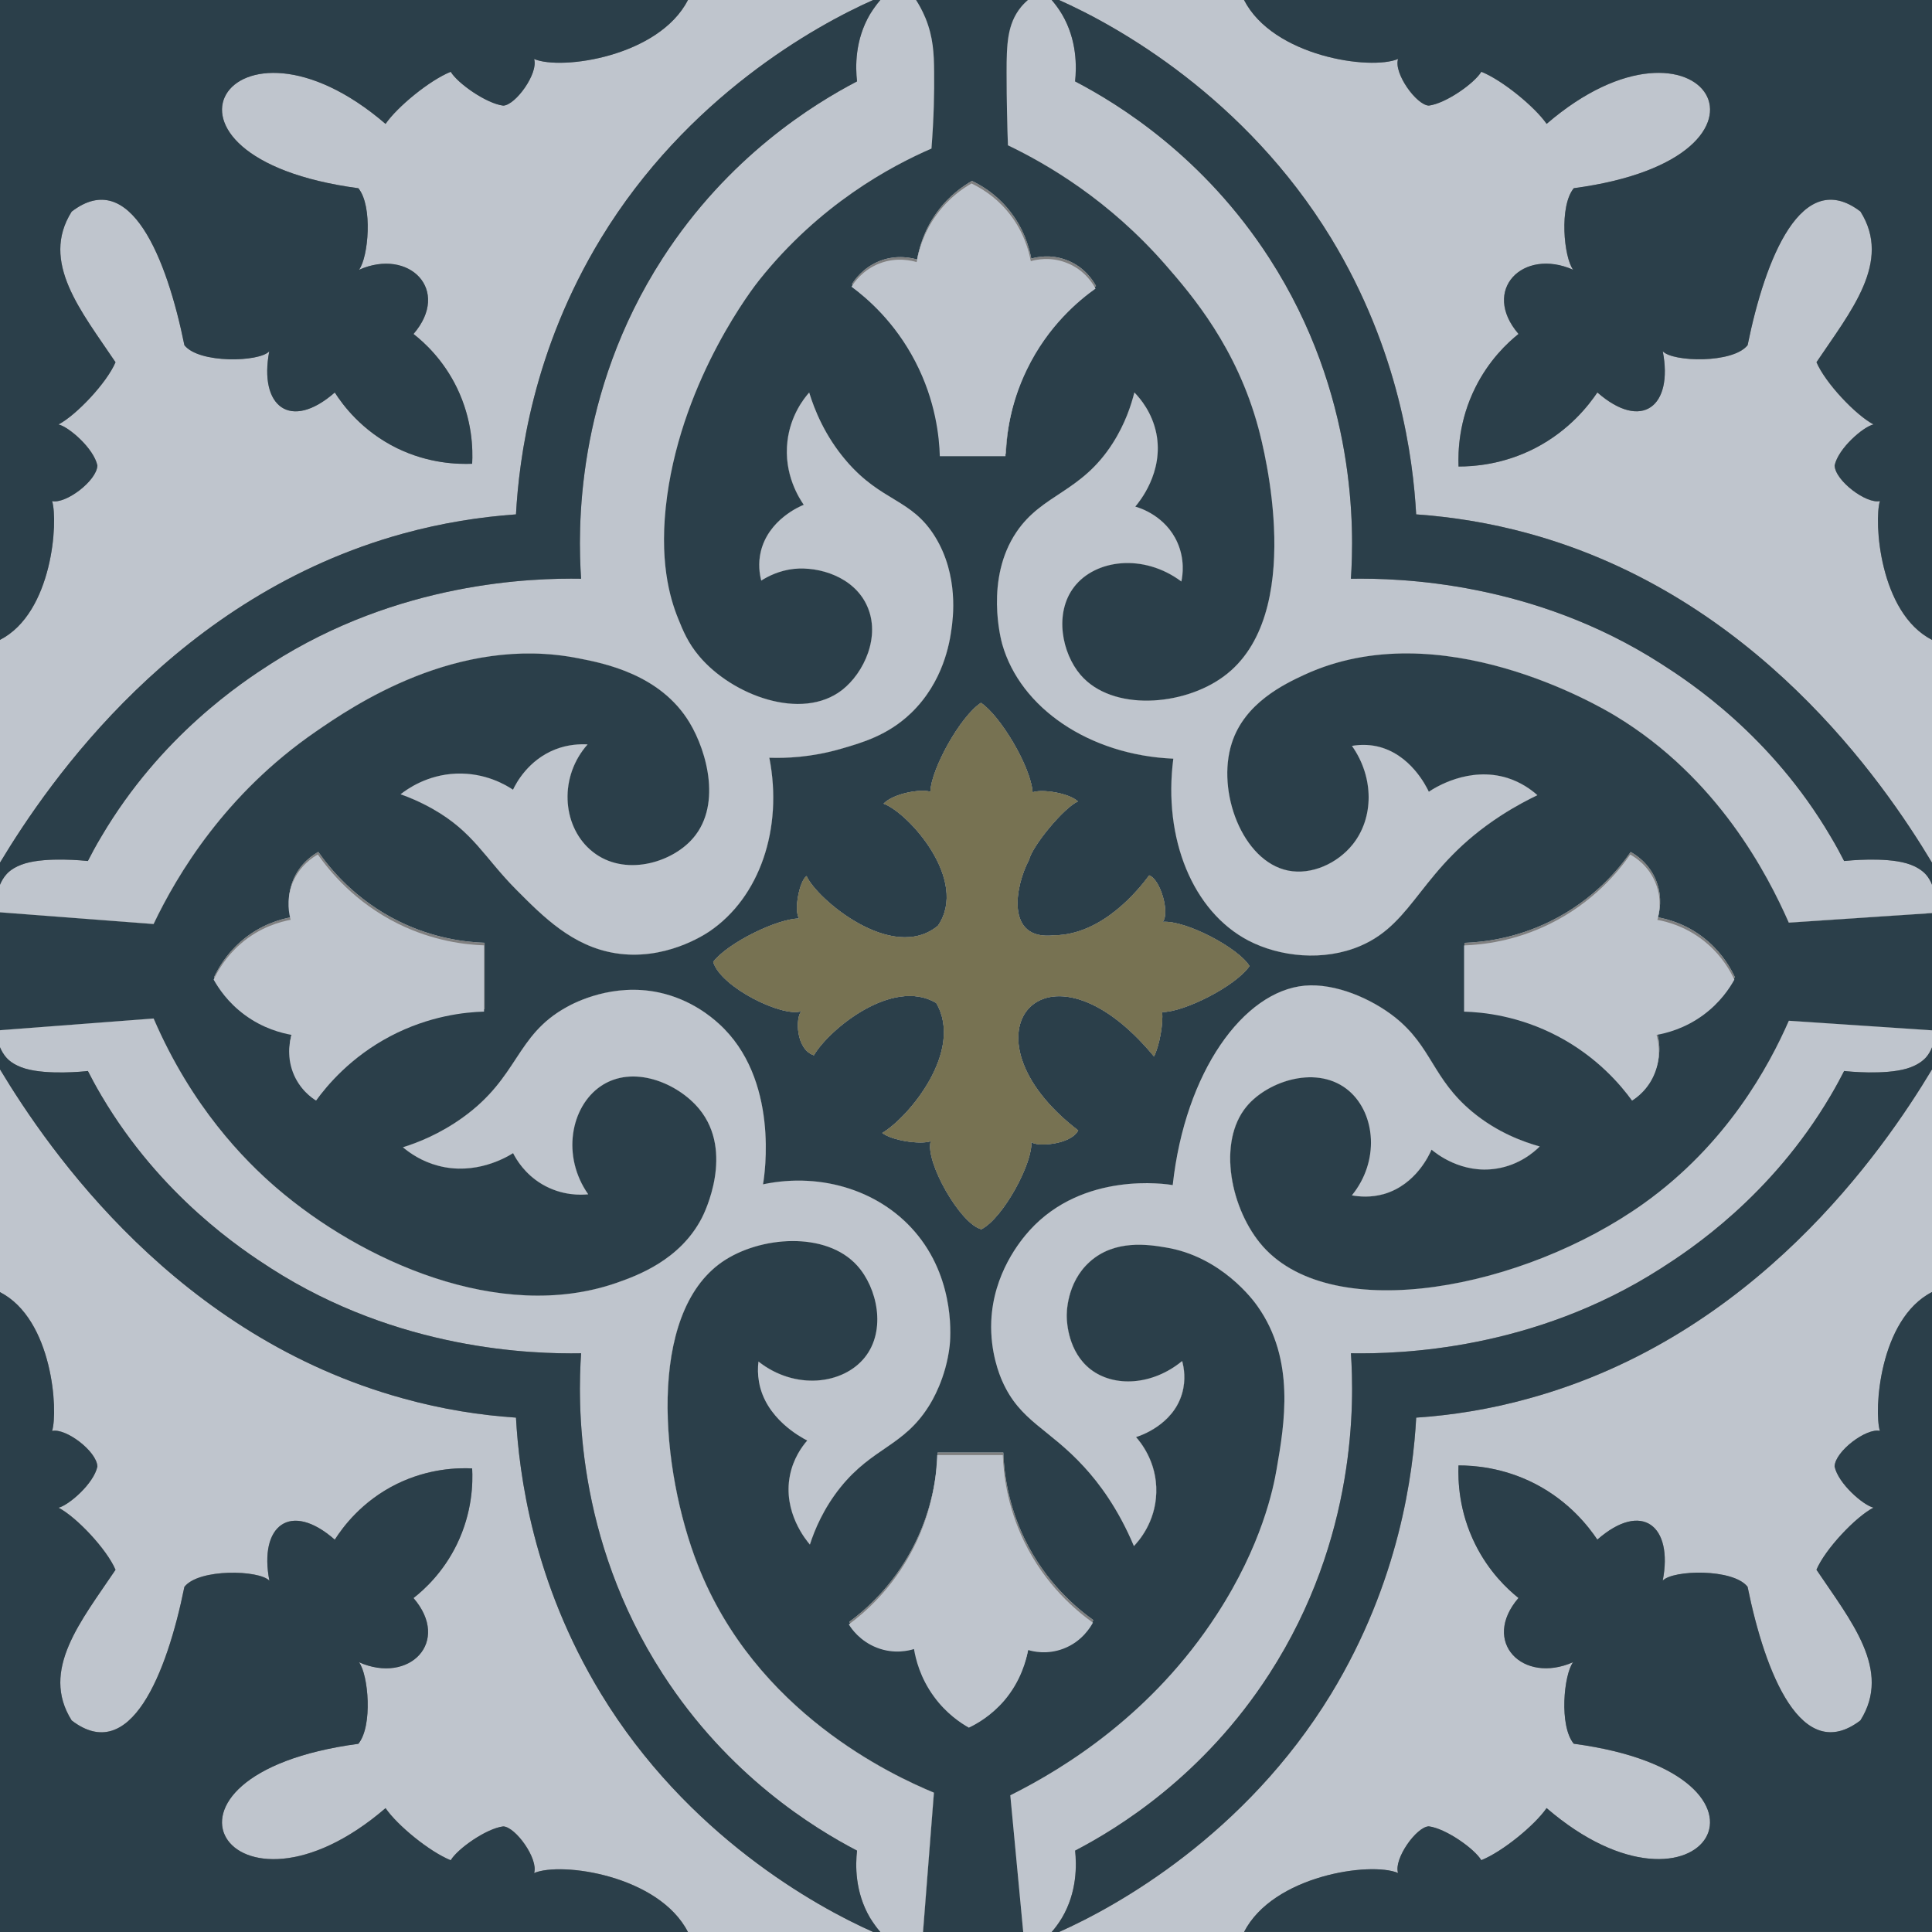
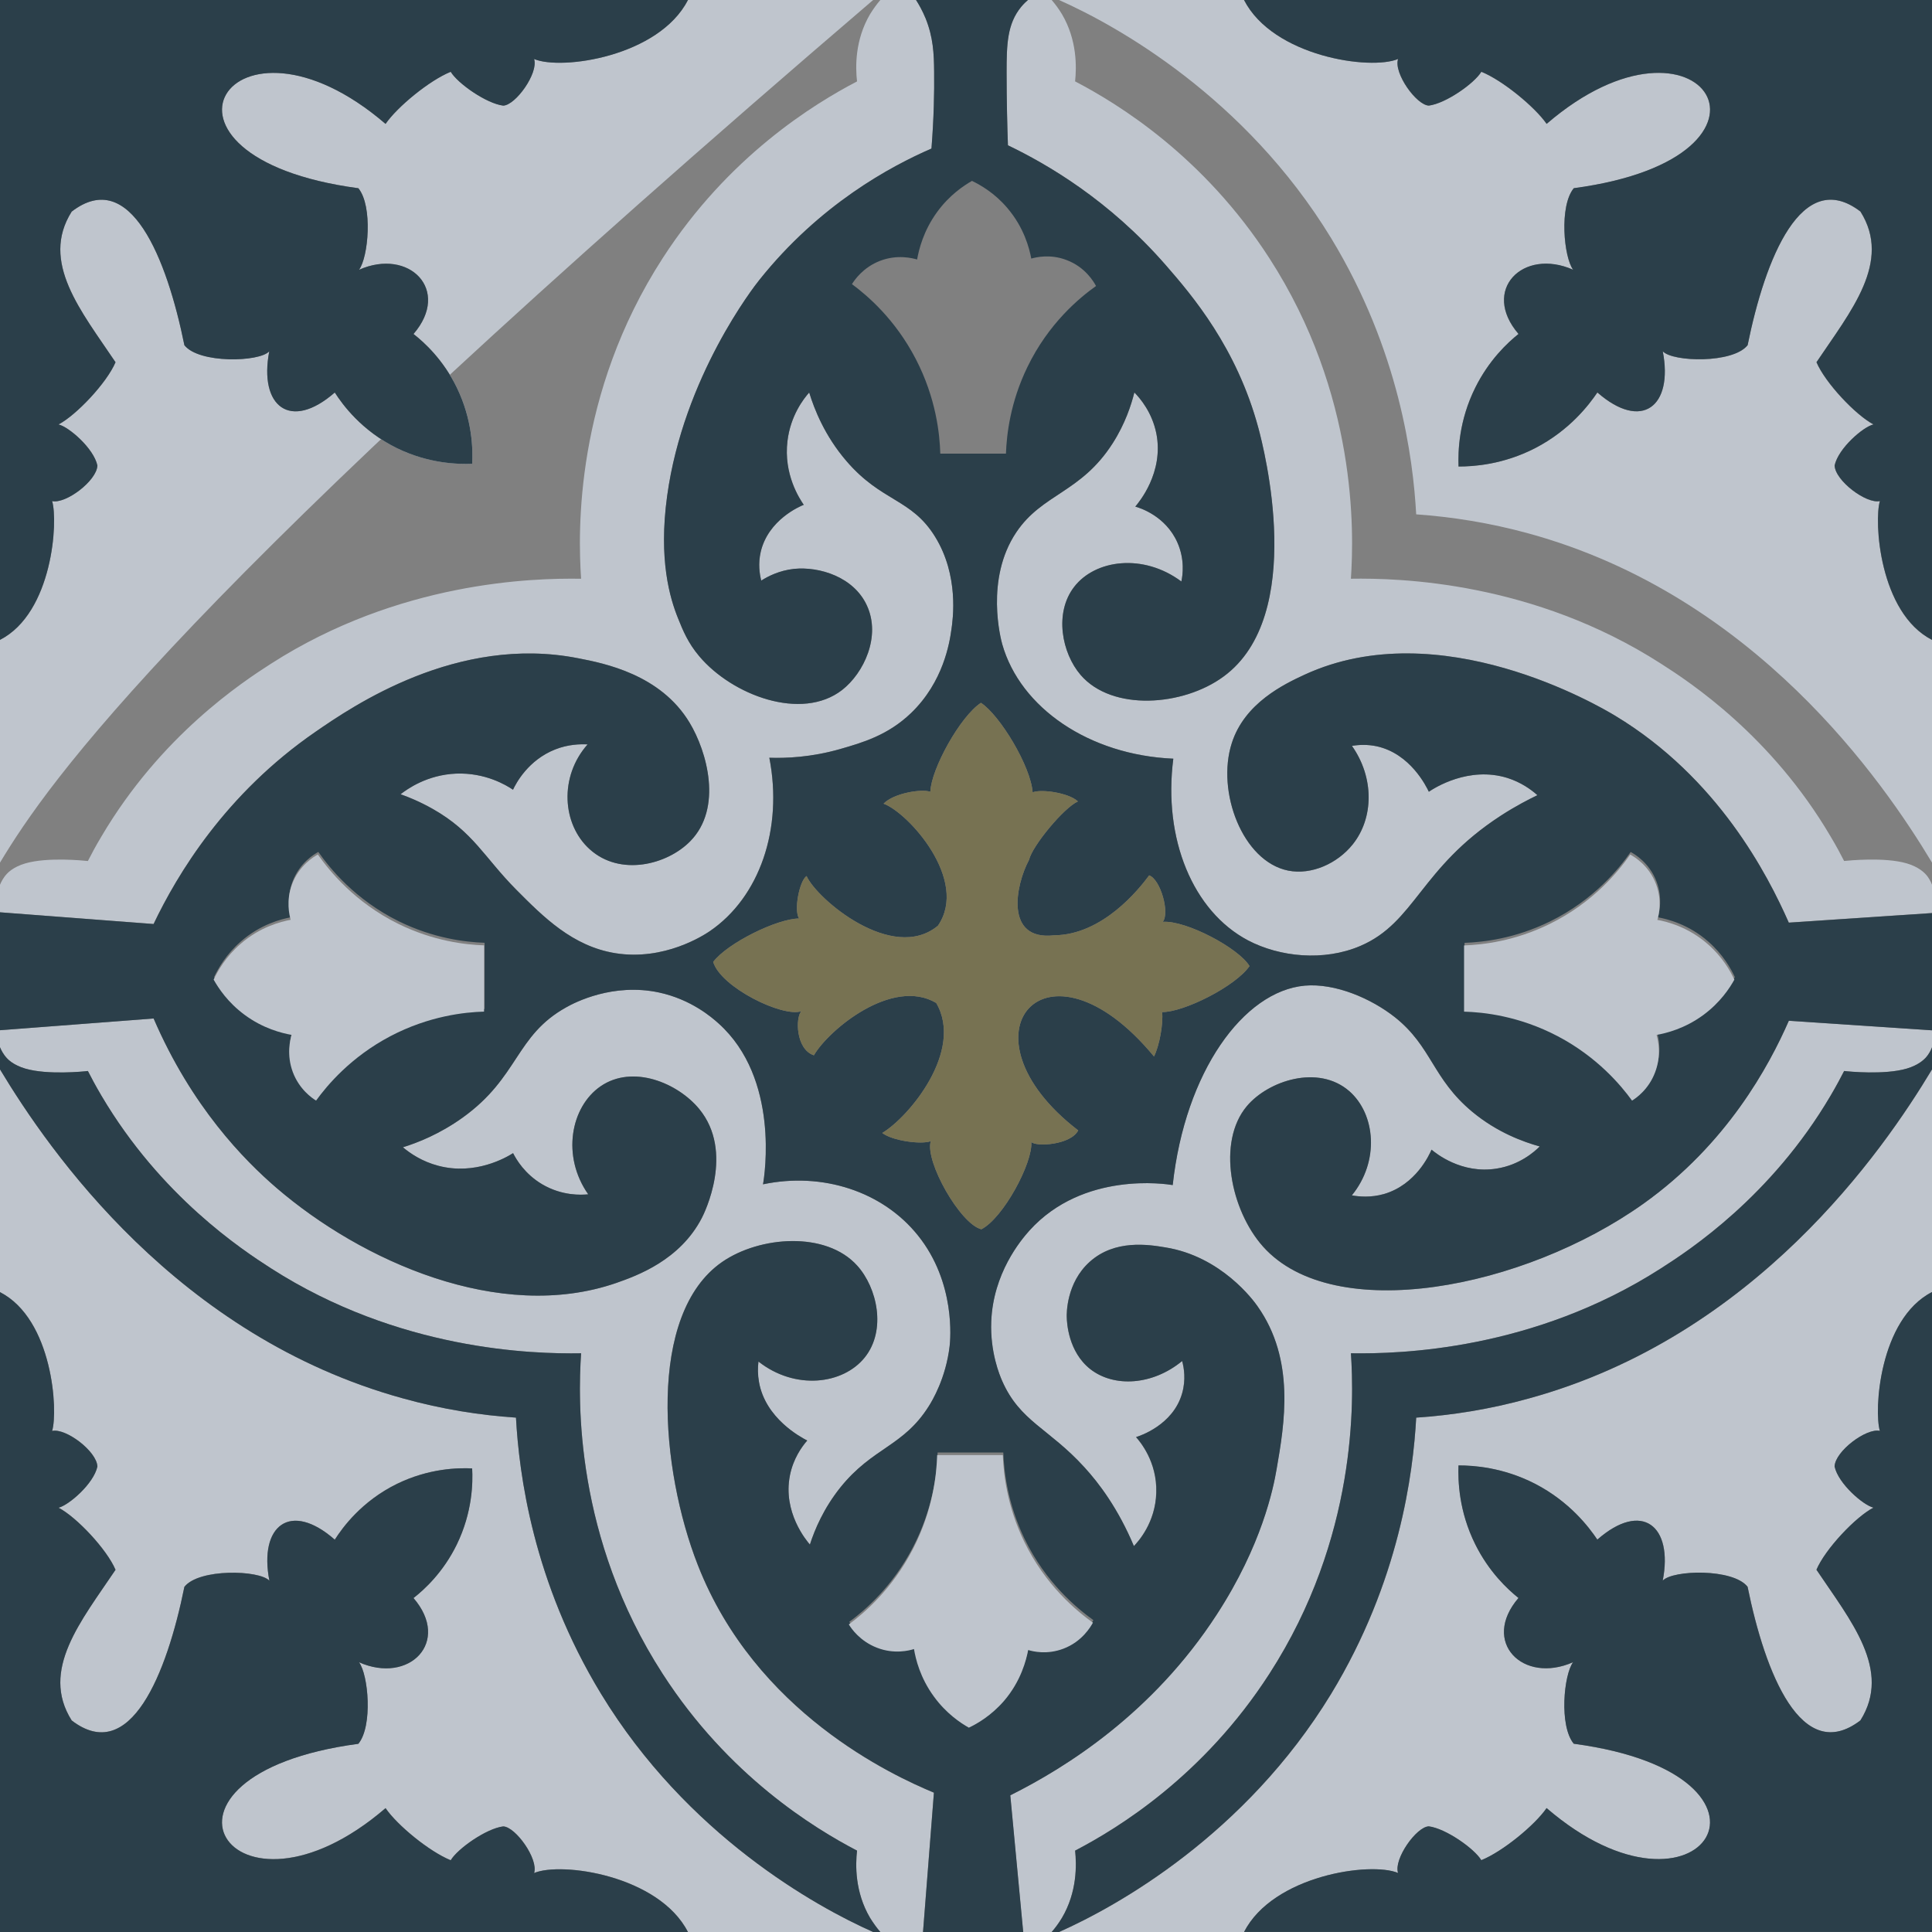
<svg xmlns="http://www.w3.org/2000/svg" id="Camada_1" version="1.1" viewBox="0 0 566.93 566.93">
  <rect x="0" y="0" width="566.93" height="566.93" fill="#808080" stroke="none" />
  <defs>
    <style>
      .st0 {
        fill: #fff;
      }

      .st0, .st1 {
        fill-rule: evenodd;
      }

      .st1, .st2 {
        fill: #bfc5cd;
      }

      .st3 {
        fill: #777252;
      }

      .st4 {
        fill: #37a836;
      }

      .st5 {
        fill: #2b3f4a;
      }
    </style>
  </defs>
  <g>
-     <path class="st1" d="M256.22,0c-17,7.54-54.65,28.5-79.83,69.86-20.09,32.99-24.08,64.74-24.98,81.08-10.44.74-21.58,2.46-33.11,5.63C52.03,174.79,14.47,229.09,0,253.13v-65.36c15.52-7.97,17.08-34.95,15.29-40.74,3.95.94,13.13-5.94,13.29-10.44-1.09-5.08-8.44-11.38-11.41-12.04,5.24-2.74,14.19-12.24,16.73-18.26-10.05-14.97-22.2-29.44-12.86-44.21,17.2-13.21,27.91,13.76,33.07,39.21,4.26,5.43,22.01,4.96,24.9,1.8-3.09,16.15,6.18,23.5,19.23,12.08,2.23,3.48,7.82,11.22,18.26,16.34,9.38,4.57,17.94,4.73,22.05,4.57.23-4.18.12-12.86-4.5-22.36-3.99-8.17-9.5-13.21-12.71-15.72,11.1-12.86-1.25-25.37-15.99-18.84,2.74-3.64,4.1-18.69-.19-23.93-68.65-9.19-37.49-57.98,7.98-18.88,3.44-5,12.9-12.78,19.12-15.29,1.99,3.36,10.4,9.3,15.4,9.93,3.64-.12,10.4-9.54,9.07-13.68C164.74,20.72,193.35,16.61,201.88,0h54.34Z" />
+     <path class="st1" d="M256.22,0C52.03,174.79,14.47,229.09,0,253.13v-65.36c15.52-7.97,17.08-34.95,15.29-40.74,3.95.94,13.13-5.94,13.29-10.44-1.09-5.08-8.44-11.38-11.41-12.04,5.24-2.74,14.19-12.24,16.73-18.26-10.05-14.97-22.2-29.44-12.86-44.21,17.2-13.21,27.91,13.76,33.07,39.21,4.26,5.43,22.01,4.96,24.9,1.8-3.09,16.15,6.18,23.5,19.23,12.08,2.23,3.48,7.82,11.22,18.26,16.34,9.38,4.57,17.94,4.73,22.05,4.57.23-4.18.12-12.86-4.5-22.36-3.99-8.17-9.5-13.21-12.71-15.72,11.1-12.86-1.25-25.37-15.99-18.84,2.74-3.64,4.1-18.69-.19-23.93-68.65-9.19-37.49-57.98,7.98-18.88,3.44-5,12.9-12.78,19.12-15.29,1.99,3.36,10.4,9.3,15.4,9.93,3.64-.12,10.4-9.54,9.07-13.68C164.74,20.72,193.35,16.61,201.88,0h54.34Z" />
    <path class="st1" d="M566.93,187.76v65.36c-14.43-24.04-51.99-78.34-118.29-96.56-11.53-3.17-22.64-4.89-33.07-5.63-.9-16.34-4.93-48.08-24.98-81.08C365.36,28.5,327.76,7.54,310.75,0h54.3c8.52,16.61,37.14,20.72,45.19,17.32-1.37,4.14,5.39,13.57,9.03,13.68,5-.63,13.41-6.57,15.4-9.93,6.22,2.5,15.68,10.28,19.16,15.29,45.42-39.09,76.58,9.7,7.97,18.88-4.34,5.24-2.93,20.29-.19,23.93-14.78-6.53-27.09,5.98-16.03,18.84-3.28,2.62-8.68,7.7-12.67,15.72-4.89,9.81-5.08,18.8-4.93,23.18,4.38,0,13.06-.55,22.48-5.39,10.13-5.24,15.79-12.71,18.26-16.34,13.06,11.42,22.32,4.07,19.19-12.08,2.93,3.17,20.64,3.64,24.9-1.8,5.16-25.45,15.87-52.42,33.11-39.21,9.3,14.78-2.86,29.24-12.9,44.21,2.54,6.02,11.49,15.52,16.73,18.26-2.97.66-10.32,6.96-11.41,12.04.16,4.5,9.38,11.38,13.29,10.44-1.76,5.79-.23,32.76,15.28,40.74Z" />
    <path class="st1" d="M566.93,313.8v65.36c-15.52,7.97-17.04,34.95-15.28,40.74-3.91-.94-13.14,5.94-13.29,10.44,1.1,5.08,8.44,11.38,11.41,12.08-5.24,2.7-14.19,12.2-16.73,18.22,10.05,14.97,22.21,29.44,12.9,44.21-17.24,13.21-27.95-13.76-33.11-39.21-4.26-5.43-21.97-4.96-24.9-1.8,3.13-16.15-6.14-23.5-19.19-12.04-2.46-3.67-8.13-11.14-18.26-16.38-9.42-4.85-18.1-5.39-22.48-5.39-.15,4.38.04,13.37,4.93,23.18,3.99,8.01,9.38,13.1,12.67,15.72-11.06,12.86,1.25,25.37,16.03,18.84-2.74,3.64-4.14,18.69.19,23.93,68.61,9.19,37.45,57.98-7.97,18.88-3.48,5.04-12.94,12.78-19.16,15.29-1.99-3.36-10.4-9.3-15.4-9.93-3.63.12-10.36,9.58-9.03,13.68-8.06-3.4-36.67.7-45.19,17.32h-54.3c17.01-7.54,54.61-28.5,79.83-69.86,20.05-32.99,24.08-64.74,24.98-81.08,10.44-.7,21.54-2.42,33.07-5.63,66.3-18.22,103.87-72.52,118.29-96.56Z" />
    <path class="st1" d="M256.22,566.93h-54.34c-8.52-16.61-37.14-20.72-45.15-17.32,1.33-4.1-5.43-13.57-9.07-13.68-5,.63-13.41,6.57-15.4,9.93-6.22-2.5-15.68-10.24-19.12-15.29-45.47,39.09-76.62-9.7-7.98-18.88,4.3-5.24,2.93-20.29.19-23.93,14.74,6.53,27.09-5.98,15.99-18.84,3.21-2.5,8.72-7.54,12.71-15.72,4.61-9.5,4.73-18.18,4.5-22.32-4.11-.2-12.67-.04-22.05,4.53-10.44,5.12-16.03,12.9-18.26,16.38-13.06-11.45-22.32-4.1-19.19,12.04-2.93-3.17-20.68-3.64-24.94,1.8-5.16,25.45-15.87,52.42-33.07,39.21-9.34-14.78,2.82-29.24,12.86-44.21-2.54-6.02-11.49-15.52-16.73-18.22,2.97-.7,10.32-7,11.41-12.08-.16-4.5-9.34-11.38-13.29-10.44C17.08,414.11,15.52,387.14,0,379.16v-65.36c14.47,24.04,52.03,78.34,118.3,96.56,11.53,3.21,22.67,4.93,33.11,5.63.9,16.34,4.89,48.08,24.98,81.08,25.18,41.36,62.82,62.31,79.83,69.86Z" />
  </g>
  <g>
    <path class="st1" d="M231.78,432.96c.98-4.93,3.48-8.41,5.08-10.24-1.99-1.02-12.28-6.53-14.15-17.16-.39-2.15-.39-4.18-.16-6.02,10.71,8.44,24.78,6.8,31.2-1.21,6.41-8.01,3.64-20.45-2.23-26.94-9.15-10.16-28.58-8.68-39.6-1.09-22.17,15.32-18.14,60.99-7.15,88.98,16.93,43.24,57.15,61.73,69.27,66.77l-3.2,40.89h-12.51c-1.02-1.17-2.03-2.58-3.01-4.14-4.5-7.62-4.3-15.6-3.83-19.74-12.67-6.61-37.72-21.93-57.04-51.88-25.8-39.95-24.86-80.26-23.93-94.06-14.31.23-53.48-.86-91.01-24.94-8.4-5.39-32.29-21.07-49.73-50.63-1.76-2.97-3.09-5.51-3.99-7.27-1.17.16-11.84,1.21-18.37-.7-3.48-1.02-5.08-2.7-5.43-3.09C.94,309.34.35,308.13,0,307.31v-5l45.08-3.44c11.18,25.92,26.54,41.52,36.08,49.73,24.82,21.34,65.44,39.72,99.69,27.87,6.14-2.15,18.69-6.69,25.1-19.08.74-1.41,9.62-19.35-.78-31.98-6.29-7.62-19.47-13.14-28.93-6.65-8.8,6.06-11.49,20.52-3.63,31.7-1.99.2-7.62.51-13.49-2.93-5.16-3.05-7.62-7.31-8.56-9.15-2.03,1.29-11.1,6.57-21.93,3.71-4.81-1.25-8.29-3.67-10.4-5.43,4.3-1.33,10.79-3.87,17.55-8.72,16.5-11.85,15.4-24,30.34-32.33,2.62-1.49,13.76-7.23,27.21-4.38,9.5,2.03,15.6,7.35,17.55,9.11,17.94,16.15,13.49,44.57,13.02,47.19,17.44-3.67,35.11,2.07,45.47,15.01,11.14,13.88,9.5,30.65,9.3,32.41-1.1,9.46-5.12,16.11-6.14,17.71-7.47,11.85-16.46,12.04-25.92,23.81-4.92,6.14-7.54,12.39-8.95,16.77-1.02-1.17-8.01-9.5-5.86-20.29Z" />
    <path class="st1" d="M566.93,302.31v5c-.31.82-.9,2.03-1.95,3.17-.39.39-1.99,2.07-5.47,3.09-6.53,1.92-17.2.86-18.37.7-.9,1.76-2.23,4.3-3.99,7.27-17.4,29.55-41.28,45.23-49.73,50.63-37.49,24.08-76.7,25.18-91.01,24.94.94,13.8,1.87,54.11-23.93,94.06-19.31,29.95-44.33,45.27-57,51.88.43,4.14.63,12.12-3.87,19.74-.94,1.56-1.99,2.97-3.01,4.14h-8.37l-3.79-40.11c16.38-8.17,41.83-24.12,60.59-53.05,13.25-20.37,16.61-37.1,17.55-42.61,2.31-13.29,5.55-32.13-5.59-47.85-1.13-1.64-10.63-14.66-27.09-17.28-4.89-.82-14.78-2.38-22.13,4.22-6.92,6.18-6.8,15.32-6.76,16.26.04,1.49.39,10.16,6.96,15.29,6.96,5.39,18.22,4.73,26.9-2.42.55,1.99,1.13,5.47,0,9.46-2.66,9.42-12.63,12.59-13.53,12.86,1.1,1.25,6.22,7.19,5.94,16.3-.23,8.84-5.36,14.43-6.57,15.68-4.65-11.06-10.24-18.45-14.54-23.14-10.48-11.49-18.88-13.41-24.12-25.33-.7-1.6-3.56-8.37-3.2-17.47.59-14.07,8.52-23.65,11.26-26.7,15.79-17.4,40.11-13.6,41.99-13.29,3.64-33.27,20.76-56.88,38.74-58.52,8.95-.78,19.47,3.75,26.47,9.27,10.87,8.64,10.95,17.98,22.71,27.76,7.31,6.06,14.93,8.8,19.78,10.16-1.6,1.6-5.94,5.43-12.63,6.49-10.32,1.68-17.9-4.53-19.12-5.55-.63,1.45-4.57,10.28-13.96,13.02-3.87,1.09-7.27.78-9.42.39,8.17-10.01,6.96-23.81-.74-30.57-9.15-7.97-23.85-3.05-30.1,4.42-8.8,10.52-4.73,30.49,4.77,41.17,20.76,23.26,76.54,12.43,111.65-12.59,24.47-17.44,36.83-40.38,42.65-53.67l42.03,2.81Z" />
    <path class="st1" d="M566.93,259.62v8.29l-42.03,2.81c-6.18-14-20.76-42.46-50.9-60.67-4.85-2.93-51.49-30.34-91.16-12.08-6.02,2.78-17.63,8.33-21.38,20.09-4.57,14.19,3.13,34.71,16.54,37.41,6.88,1.37,14.46-2.11,18.92-7.66,6.22-7.74,6.37-19.62-.2-28.93,1.99-.35,4.54-.47,7.31.12,9.85,2.19,14.5,11.77,15.25,13.33,1.68-1.13,11.73-7.58,23.1-4.03,3.91,1.25,6.84,3.32,8.76,5.04-2.42,1.17-6.3,3.13-10.75,6.02-23.65,15.36-25.1,31.35-41.24,38.23-10.71,4.57-23.61,3.24-32.92-1.64-16.15-8.52-24.98-29.75-21.93-53.32-24.67-1.06-44.88-14.89-50.2-33.58-.35-1.25-5.16-19.08,4.14-32.88,7.62-11.34,18.96-11.53,28.26-26.08,3.71-5.79,5.47-11.34,6.37-14.93,1.76,1.8,5.2,5.86,6.45,12.04,2.27,11.49-5.2,20.29-6.18,21.46,1.17.31,8.87,2.66,12.35,10.52,2.23,5,1.57,9.66,1.17,11.45-11.18-8.33-25.29-6.45-31.47,1.6-5.9,7.66-3.6,19.43,1.92,25.84,9.27,10.75,30.1,9.15,41.91.47,24.51-17.9,11.84-67.04,10.24-72.95-6.33-23.53-19.43-38.9-27.09-47.69-16.73-19.23-34.99-29.79-46.4-35.26-.19-5.43-.39-12.71-.39-21.42,0-8.17.16-14.19,4.26-19.19C300.39,1.13,301.14.43,301.64,0h6.96c1.02,1.17,2.07,2.58,3.01,4.14,4.5,7.62,4.3,15.6,3.87,19.74,12.67,6.61,37.69,21.97,57,51.88,25.8,39.95,24.86,80.26,23.93,94.06,14.31-.23,53.52.86,91.01,24.94,8.44,5.39,32.33,21.07,49.73,50.66,1.76,2.93,3.09,5.47,3.99,7.23,1.17-.12,11.85-1.21,18.37.7,3.48,1.02,5.08,2.7,5.47,3.09,1.06,1.13,1.64,2.35,1.95,3.17Z" />
    <path class="st1" d="M279.16,184.83c-.51,3.67-2.31,15.25-11.81,24.39-6.8,6.53-14.23,8.68-20.88,10.59-8.48,2.42-15.83,2.7-20.72,2.54,4.07,20.8-2.85,40.97-17.55,50.94-1.68,1.13-13.29,8.72-27.64,6.41-12.59-2.03-21.15-10.67-29.09-18.65-9.38-9.46-12.55-16.89-24.43-23.65-3.87-2.19-7.27-3.56-9.5-4.34,1.91-1.49,7.74-5.71,16.34-6.06,8.52-.31,14.62,3.36,16.65,4.73.9-1.92,4.46-8.68,12.35-11.81,3.83-1.52,7.35-1.6,9.54-1.49-8.37,9.42-7.51,23.46.62,30.77,8.95,8.09,22.79,4.53,29.52-2.38,9.54-9.73,4.92-26.27-.23-34.79-8.52-14.15-25.02-17.4-32.68-18.88-35.5-7-66.23,14.11-77.01,21.54-26.54,18.26-40.66,41.95-47.58,56.45L0,267.71v-8.09c.35-.82.94-2.03,1.99-3.17.35-.39,1.95-2.07,5.43-3.09,6.53-1.92,17.2-.82,18.37-.7.9-1.76,2.23-4.3,3.99-7.23,17.44-29.59,41.32-45.27,49.73-50.66,37.53-24.08,76.7-25.18,91.01-24.94-.94-13.8-1.88-54.11,23.93-94.06,19.31-29.91,44.37-45.27,57.04-51.88-.47-4.14-.66-12.12,3.83-19.74C256.3,2.58,257.31,1.17,258.33,0h10.48c.78,1.21,1.84,3.05,2.81,5.39,2.23,5.55,2.46,10.32,2.5,15.68.08,6.02-.08,13.6-.78,22.52-11.96,5.2-32.76,16.34-50.47,38.51-1.53,1.88-22.28,28.46-27.09,63.41-2.58,18.8.82,30.06,3.21,35.97,1.41,3.52,2.93,7.23,6.22,11.1,9.65,11.45,30.02,19.12,41.91,9.89,6.41-5,11.45-15.79,7.27-24.79-3.83-8.37-13.88-11.49-21.38-10.75-4.34.47-7.66,2.19-9.62,3.44-.51-1.99-.94-5-.16-8.4,2.19-9.42,11.45-13.37,12.63-13.84-1.21-1.76-5.98-8.95-4.77-18.76.9-7.43,4.73-12.35,6.37-14.19,1.52,4.96,4.57,12.71,10.91,20.09,10.36,12.08,19.08,10.95,26.04,22.24,7.04,11.42,5.24,24.12,4.77,27.33Z" />
  </g>
-   <path class="st0" d="M524.9,270.72c-6.18-14-20.76-42.46-50.9-60.67-4.85-2.93-51.49-30.34-91.16-12.08-6.02,2.78-17.63,8.33-21.38,20.09-4.57,14.19,3.13,34.71,16.54,37.41,6.88,1.37,14.46-2.11,18.92-7.66,6.22-7.74,6.37-19.62-.2-28.93,1.99-.35,4.54-.47,7.31.12,9.85,2.19,14.5,11.77,15.25,13.33,1.68-1.13,11.73-7.58,23.1-4.03,3.91,1.25,6.84,3.32,8.76,5.04-2.42,1.17-6.3,3.13-10.75,6.02-23.65,15.36-25.1,31.35-41.24,38.23-10.71,4.57-23.61,3.24-32.92-1.64-16.15-8.52-24.98-29.75-21.93-53.32-24.67-1.06-44.88-14.89-50.2-33.58-.35-1.25-5.16-19.08,4.14-32.88,7.62-11.34,18.96-11.53,28.26-26.08,3.71-5.79,5.47-11.34,6.37-14.93,1.76,1.8,5.2,5.86,6.45,12.04,2.27,11.49-5.2,20.29-6.18,21.46,1.17.31,8.87,2.66,12.35,10.52,2.23,5,1.57,9.66,1.17,11.45-11.18-8.33-25.29-6.45-31.47,1.6-5.9,7.66-3.6,19.43,1.92,25.84,9.27,10.75,30.1,9.15,41.91.47,24.51-17.9,11.84-67.04,10.24-72.95-6.33-23.53-19.43-38.9-27.09-47.69-16.73-19.23-34.99-29.79-46.4-35.26-.19-5.43-.39-12.71-.39-21.42,0-8.17.16-14.19,4.26-19.19C300.39,1.13,301.14.43,301.64,0h-32.84c.78,1.21,1.84,3.05,2.81,5.39,2.23,5.55,2.46,10.32,2.5,15.68.08,6.02-.08,13.6-.78,22.52-11.96,5.2-32.76,16.34-50.47,38.51-1.53,1.88-22.28,28.46-27.09,63.41-2.58,18.8.82,30.06,3.21,35.97,1.41,3.52,2.93,7.23,6.22,11.1,9.65,11.45,30.02,19.12,41.91,9.89,6.41-5,11.45-15.79,7.27-24.79-3.83-8.37-13.88-11.49-21.38-10.75-4.34.47-7.66,2.19-9.62,3.44-.51-1.99-.94-5-.16-8.4,2.19-9.42,11.45-13.37,12.63-13.84-1.21-1.76-5.98-8.95-4.77-18.76.9-7.43,4.73-12.35,6.37-14.19,1.52,4.96,4.57,12.71,10.91,20.09,10.36,12.08,19.08,10.95,26.04,22.24,7.04,11.42,5.24,24.12,4.77,27.33-.51,3.67-2.31,15.25-11.81,24.39-6.8,6.53-14.23,8.68-20.88,10.59-8.48,2.42-15.83,2.7-20.72,2.54,4.07,20.8-2.85,40.97-17.55,50.94-1.68,1.13-13.29,8.72-27.64,6.41-12.59-2.03-21.15-10.67-29.09-18.65-9.38-9.46-12.55-16.89-24.43-23.65-3.87-2.19-7.27-3.56-9.5-4.34,1.91-1.49,7.74-5.71,16.34-6.06,8.52-.31,14.62,3.36,16.65,4.73.9-1.92,4.46-8.68,12.35-11.81,3.83-1.52,7.35-1.6,9.54-1.49-8.37,9.42-7.51,23.46.62,30.77,8.95,8.09,22.79,4.53,29.52-2.38,9.54-9.73,4.92-26.27-.23-34.79-8.52-14.15-25.02-17.4-32.68-18.88-35.5-7-66.23,14.11-77.01,21.54-26.54,18.26-40.66,41.95-47.58,56.45L0,267.71v34.6l45.08-3.44c11.18,25.92,26.54,41.52,36.08,49.73,24.82,21.34,65.44,39.72,99.69,27.87,6.14-2.15,18.69-6.69,25.1-19.08.74-1.41,9.62-19.35-.78-31.98-6.29-7.62-19.47-13.14-28.93-6.65-8.8,6.06-11.49,20.52-3.63,31.7-1.99.2-7.62.51-13.49-2.93-5.16-3.05-7.62-7.31-8.56-9.15-2.03,1.29-11.1,6.57-21.93,3.71-4.81-1.25-8.29-3.67-10.4-5.43,4.3-1.33,10.79-3.87,17.55-8.72,16.5-11.85,15.4-24,30.34-32.33,2.62-1.49,13.76-7.23,27.21-4.38,9.5,2.03,15.6,7.35,17.55,9.11,17.94,16.15,13.49,44.57,13.02,47.19,17.44-3.67,35.11,2.07,45.47,15.01,11.14,13.88,9.5,30.65,9.3,32.41-1.1,9.46-5.12,16.11-6.14,17.71-7.47,11.85-16.46,12.04-25.92,23.81-4.92,6.14-7.54,12.39-8.95,16.77-1.02-1.17-8.01-9.5-5.86-20.29.98-4.93,3.48-8.41,5.08-10.24-1.99-1.02-12.28-6.53-14.15-17.16-.39-2.15-.39-4.18-.16-6.02,10.71,8.44,24.78,6.8,31.2-1.21,6.41-8.01,3.64-20.45-2.23-26.94-9.15-10.16-28.58-8.68-39.6-1.09-22.17,15.32-18.14,60.99-7.15,88.98,16.93,43.24,57.15,61.73,69.27,66.77l-3.2,40.89h29.4l-3.79-40.11c16.38-8.17,41.83-24.12,60.59-53.05,13.25-20.37,16.61-37.1,17.55-42.61,2.31-13.29,5.55-32.13-5.59-47.85-1.13-1.64-10.63-14.66-27.09-17.28-4.89-.82-14.78-2.38-22.13,4.22-6.92,6.18-6.8,15.32-6.76,16.26.04,1.49.39,10.16,6.96,15.29,6.96,5.39,18.22,4.73,26.9-2.42.55,1.99,1.13,5.47,0,9.46-2.66,9.42-12.63,12.59-13.53,12.86,1.1,1.25,6.22,7.19,5.94,16.3-.23,8.84-5.36,14.43-6.57,15.68-4.65-11.06-10.24-18.45-14.54-23.14-10.48-11.49-18.88-13.41-24.12-25.33-.7-1.6-3.56-8.37-3.2-17.47.59-14.07,8.52-23.65,11.26-26.7,15.79-17.4,40.11-13.6,41.99-13.29,3.64-33.27,20.76-56.88,38.74-58.52,8.95-.78,19.47,3.75,26.47,9.27,10.87,8.64,10.95,17.98,22.71,27.76,7.31,6.06,14.93,8.8,19.78,10.16-1.6,1.6-5.94,5.43-12.63,6.49-10.32,1.68-17.9-4.53-19.12-5.55-.63,1.45-4.57,10.28-13.96,13.02-3.87,1.09-7.27.78-9.42.39,8.17-10.01,6.96-23.81-.74-30.57-9.15-7.97-23.85-3.05-30.1,4.42-8.8,10.52-4.73,30.49,4.77,41.17,20.76,23.26,76.54,12.43,111.65-12.59,24.47-17.44,36.83-40.38,42.65-53.67l42.03,2.81v-34.4l-42.03,2.81ZM142.18,296.09c-5.55.16-16.07,1.21-27.52,7.23-11.57,6.1-18.49,14.35-21.77,18.88-1.21-.74-4.89-3.28-6.8-8.29-1.95-5.16-.78-9.62-.39-10.99-2.85-.51-8.33-1.84-13.8-5.9-4.93-3.64-7.66-7.82-9.07-10.32,1.21-2.54,3.52-6.68,7.86-10.44,5.75-5.04,11.85-6.57,14.74-7.11-.39-1.41-1.41-5.63.43-10.48,2.07-5.51,6.41-8.05,7.55-8.68,3.36,4.77,10.79,14.03,23.65,20.37,10.28,5.04,19.62,6.1,25.14,6.29v19.43ZM275.92,133.11c-.16-5.63-1.21-16.22-7.19-27.76-6.06-11.69-14.23-18.65-18.73-21.97.74-1.21,3.28-4.93,8.25-6.84,5.08-1.95,9.54-.78,10.87-.39.51-2.89,1.84-8.41,5.86-13.92,3.6-4.96,7.78-7.74,10.24-9.15,2.5,1.21,6.65,3.56,10.36,7.94,4.96,5.79,6.49,11.92,7.04,14.86,1.37-.39,5.59-1.41,10.36.43,5.51,2.07,8.02,6.45,8.64,7.62-4.73,3.36-13.92,10.87-20.17,23.85-5,10.32-6.06,19.78-6.26,25.33h-19.27ZM294.41,426.23c.2,5.55,1.25,14.97,6.22,25.29,6.29,13.02,15.48,20.48,20.21,23.89-.63,1.17-3.17,5.55-8.64,7.62-4.81,1.84-8.99.82-10.36.39-.55,2.93-2.07,9.07-7.04,14.89-3.75,4.34-7.86,6.72-10.36,7.9-2.5-1.41-6.65-4.18-10.24-9.11-4.07-5.55-5.36-11.02-5.86-13.96-1.33.43-5.79,1.6-10.87-.39-4.96-1.92-7.51-5.59-8.25-6.84,4.5-3.32,12.67-10.28,18.73-21.97,5.98-11.53,7.04-22.13,7.19-27.72h19.27ZM341.01,296.95c.39,3.32-.78,9.93-2.38,13.06-31.7-38.35-58.91-6.45-22.24,21.7-2.23,4.3-12.39,4.85-13.76,3.4.47,6.06-8.17,22.28-14.66,25.61-6.18-1.52-16.61-19.9-14.85-25.84-2.86,1.02-11.26-.12-14.23-2.42,7.82-4.65,24.04-24.12,15.83-38.15-12.86-7.62-31.55,7.86-35.89,15.36-5.36-1.76-5.43-11.18-3.67-12.94-5.51,1.88-23.65-7-25.88-14.46,4.18-5.55,18.84-12.74,25.21-12.74-1.6-2.35.08-11.02,2.19-12.47,2.93,6.68,25.22,25.65,38.55,14.58,9.19-13.37-8.68-33.15-15.95-35.81,2.93-3.09,11.26-4.42,13.72-3.48.23-6.69,8.76-22.13,14.85-26.11,5.59,3.67,14.62,18.61,15.17,26.27,2.42-1.02,10.52.08,13.29,2.66-4.1,1.8-13.41,13.06-14.35,17.16-3.99,7.43-7.19,23.77,7.35,22.13,14.27-.12,24.94-13.57,27.91-17.59,3.32,1.17,6.1,11.02,3.99,13.64,6.8-.51,22.28,7.7,25.45,12.98-4.14,5.98-19.35,13.57-25.65,13.49ZM500.04,297.03c-5.51,4.07-10.95,5.39-13.8,5.9.39,1.37,1.53,5.82-.43,10.99-1.88,5-5.55,7.54-6.76,8.29-3.28-4.53-10.2-12.78-21.77-18.88-11.45-6.02-21.97-7.08-27.52-7.23v-19.43c5.51-.2,14.85-1.25,25.1-6.29,12.9-6.33,20.33-15.6,23.65-20.37,1.17.63,5.51,3.17,7.58,8.68,1.84,4.85.82,9.07.39,10.48,2.93.55,9.03,2.07,14.78,7.11,4.3,3.75,6.64,7.9,7.82,10.44-1.37,2.5-4.14,6.69-9.03,10.32Z" />
  <g>
    <path class="st5" d="M201.88,566.93H0v-187.76c15.52,7.97,17.08,34.95,15.29,40.74,3.95-.94,13.13,5.94,13.29,10.44-1.09,5.08-8.44,11.38-11.41,12.08,5.24,2.7,14.19,12.2,16.73,18.22-10.05,14.97-22.2,29.44-12.86,44.21,17.2,13.21,27.91-13.76,33.07-39.21,4.26-5.43,22.01-4.96,24.94-1.8-3.13-16.15,6.14-23.5,19.19-12.04,2.23-3.48,7.82-11.26,18.26-16.38,9.38-4.57,17.94-4.73,22.05-4.53.23,4.14.12,12.82-4.5,22.32-3.99,8.17-9.5,13.21-12.71,15.72,11.1,12.86-1.25,25.37-15.99,18.84,2.74,3.64,4.1,18.69-.19,23.93-68.65,9.19-37.49,57.98,7.98,18.88,3.44,5.04,12.9,12.78,19.12,15.29,1.99-3.36,10.4-9.3,15.4-9.93,3.64.12,10.4,9.58,9.07,13.68,8.01-3.4,36.63.7,45.15,17.32Z" />
    <path class="st5" d="M566.93,379.16v187.76h-201.88c8.52-16.61,37.14-20.72,45.19-17.32-1.33-4.1,5.39-13.57,9.03-13.68,5,.63,13.41,6.57,15.4,9.93,6.22-2.5,15.68-10.24,19.16-15.29,45.42,39.09,76.58-9.7,7.97-18.88-4.34-5.24-2.93-20.29-.19-23.93-14.78,6.53-27.09-5.98-16.03-18.84-3.28-2.62-8.68-7.7-12.67-15.72-4.89-9.81-5.08-18.8-4.93-23.18,4.38,0,13.06.55,22.48,5.39,10.13,5.24,15.79,12.71,18.26,16.38,13.06-11.45,22.32-4.1,19.19,12.04,2.93-3.17,20.64-3.64,24.9,1.8,5.16,25.45,15.87,52.42,33.11,39.21,9.3-14.78-2.86-29.24-12.9-44.21,2.54-6.02,11.49-15.52,16.73-18.22-2.97-.7-10.32-7-11.41-12.08.16-4.5,9.38-11.38,13.29-10.44-1.76-5.79-.23-32.76,15.28-40.74Z" />
  </g>
  <g>
    <path class="st5" d="M201.88,0c-8.52,16.61-37.14,20.72-45.15,17.32,1.33,4.14-5.43,13.57-9.07,13.68-5-.63-13.41-6.57-15.4-9.93-6.22,2.5-15.68,10.28-19.12,15.29-45.47-39.09-76.62,9.7-7.98,18.88,4.3,5.24,2.93,20.29.19,23.93,14.74-6.53,27.09,5.98,15.99,18.84,3.21,2.5,8.72,7.54,12.71,15.72,4.61,9.5,4.73,18.18,4.5,22.36-4.11.16-12.67,0-22.05-4.57-10.44-5.12-16.03-12.86-18.26-16.34-13.06,11.42-22.32,4.07-19.23-12.08-2.89,3.17-20.64,3.64-24.9-1.8-5.16-25.45-15.87-52.42-33.07-39.21-9.34,14.78,2.82,29.24,12.86,44.21-2.54,6.02-11.49,15.52-16.73,18.26,2.97.66,10.32,6.96,11.41,12.04-.16,4.5-9.34,11.38-13.29,10.44C17.08,152.82,15.52,179.79,0,187.76V0h201.88Z" />
    <path class="st5" d="M566.93,0v187.76c-15.52-7.97-17.04-34.95-15.28-40.74-3.91.94-13.14-5.94-13.29-10.44,1.1-5.08,8.44-11.38,11.41-12.04-5.24-2.74-14.19-12.24-16.73-18.26,10.05-14.97,22.21-29.44,12.9-44.21-17.24-13.21-27.95,13.76-33.11,39.21-4.26,5.43-21.97,4.96-24.9,1.8,3.13,16.15-6.14,23.5-19.19,12.08-2.46,3.64-8.13,11.1-18.26,16.34-9.42,4.85-18.1,5.39-22.48,5.39-.15-4.38.04-13.37,4.93-23.18,3.99-8.01,9.38-13.1,12.67-15.72-11.06-12.86,1.25-25.37,16.03-18.84-2.74-3.64-4.14-18.69.19-23.93,68.61-9.19,37.45-57.98-7.97-18.88-3.48-5-12.94-12.78-19.16-15.29-1.99,3.36-10.4,9.3-15.4,9.93-3.63-.12-10.4-9.54-9.03-13.68C402.19,20.72,373.57,16.61,365.05,0h201.88Z" />
  </g>
  <g>
-     <path class="st5" d="M255.32,4.14c-4.5,7.62-4.3,15.6-3.83,19.74-12.67,6.61-37.72,21.97-57.04,51.88-25.8,39.95-24.86,80.26-23.93,94.06-14.31-.23-53.48.86-91.01,24.94-8.4,5.39-32.29,21.07-49.73,50.66-1.76,2.93-3.09,5.47-3.99,7.23-1.17-.12-11.84-1.21-18.37.7-3.48,1.02-5.08,2.7-5.43,3.09C.94,257.58.35,258.8,0,259.62v-6.49c14.47-24.04,52.03-78.34,118.3-96.56,11.53-3.17,22.67-4.89,33.11-5.63.9-16.34,4.89-48.08,24.98-81.08C201.56,28.5,239.21,7.54,256.22,0h2.11c-1.02,1.17-2.03,2.58-3.01,4.14Z" />
-     <path class="st5" d="M566.93,253.13v6.49c-.31-.82-.9-2.03-1.95-3.17-.39-.39-1.99-2.07-5.47-3.09-6.53-1.92-17.2-.82-18.37-.7-.9-1.76-2.23-4.3-3.99-7.23-17.4-29.59-41.28-45.27-49.73-50.66-37.49-24.08-76.7-25.18-91.01-24.94.94-13.8,1.87-54.11-23.93-94.06-19.31-29.91-44.33-45.27-57-51.88.43-4.14.63-12.12-3.87-19.74C310.67,2.58,309.62,1.17,308.6,0h2.15c17.01,7.54,54.61,28.5,79.83,69.86,20.05,32.99,24.08,64.74,24.98,81.08,10.44.74,21.54,2.46,33.07,5.63,66.3,18.22,103.87,72.52,118.29,96.56Z" />
    <path class="st5" d="M258.33,566.93h-2.11c-17-7.54-54.65-28.5-79.83-69.86-20.09-32.99-24.08-64.74-24.98-81.08-10.44-.7-21.58-2.42-33.11-5.63C52.03,392.14,14.47,337.84,0,313.8v-6.49c.35.82.94,2.03,1.99,3.17.35.39,1.95,2.07,5.43,3.09,6.53,1.92,17.2.86,18.37.7.9,1.76,2.23,4.3,3.99,7.27,17.44,29.55,41.32,45.23,49.73,50.63,37.53,24.08,76.7,25.18,91.01,24.94-.94,13.8-1.88,54.11,23.93,94.06,19.31,29.95,44.37,45.27,57.04,51.88-.47,4.14-.66,12.12,3.83,19.74.98,1.56,1.99,2.97,3.01,4.14Z" />
    <path class="st5" d="M566.93,307.31v6.49c-14.43,24.04-51.99,78.34-118.29,96.56-11.53,3.21-22.64,4.93-33.07,5.63-.9,16.34-4.93,48.08-24.98,81.08-25.22,41.36-62.82,62.31-79.83,69.86h-2.15c1.02-1.17,2.07-2.58,3.01-4.14,4.5-7.62,4.3-15.6,3.87-19.74,12.67-6.61,37.69-21.93,57-51.88,25.8-39.95,24.86-80.26,23.93-94.06,14.31.23,53.52-.86,91.01-24.94,8.44-5.39,32.33-21.07,49.73-50.63,1.76-2.97,3.09-5.51,3.99-7.27,1.17.16,11.85,1.21,18.37-.7,3.48-1.02,5.08-2.7,5.47-3.09,1.06-1.13,1.64-2.35,1.95-3.17Z" />
  </g>
-   <path class="st4" d="M283.46,283.46" />
  <path class="st5" d="M524.9,270.72c-6.18-14-20.76-42.46-50.9-60.67-4.85-2.93-51.49-30.34-91.16-12.08-6.02,2.78-17.63,8.33-21.38,20.09-4.57,14.19,3.13,34.71,16.54,37.41,6.88,1.37,14.46-2.11,18.92-7.66,6.22-7.74,6.37-19.62-.2-28.93,1.99-.35,4.54-.47,7.31.12,9.85,2.19,14.5,11.77,15.25,13.33,1.68-1.13,11.73-7.58,23.1-4.03,3.91,1.25,6.84,3.32,8.76,5.04-2.42,1.17-6.3,3.13-10.75,6.02-23.65,15.36-25.1,31.35-41.24,38.23-10.71,4.57-23.61,3.24-32.92-1.64-16.15-8.52-24.98-29.75-21.93-53.32-24.67-1.06-44.88-14.89-50.2-33.58-.35-1.25-5.16-19.08,4.14-32.88,7.62-11.34,18.96-11.53,28.26-26.08,3.71-5.79,5.47-11.34,6.37-14.93,1.76,1.8,5.2,5.86,6.45,12.04,2.27,11.49-5.2,20.29-6.18,21.46,1.17.31,8.87,2.66,12.35,10.52,2.23,5,1.57,9.66,1.17,11.45-11.18-8.33-25.29-6.45-31.47,1.6-5.9,7.66-3.6,19.43,1.92,25.84,9.27,10.75,30.1,9.15,41.91.47,24.51-17.9,11.84-67.04,10.24-72.95-6.33-23.53-19.43-38.9-27.09-47.69-16.73-19.23-34.99-29.79-46.4-35.26-.19-5.43-.39-12.71-.39-21.42,0-8.17.16-14.19,4.26-19.19C300.39,1.13,301.14.43,301.64,0h-32.84c.78,1.21,1.84,3.05,2.81,5.39,2.23,5.55,2.46,10.32,2.5,15.68.08,6.02-.08,13.6-.78,22.52-11.96,5.2-32.76,16.34-50.47,38.51-1.53,1.88-22.28,28.46-27.09,63.41-2.58,18.8.82,30.06,3.21,35.97,1.41,3.52,2.93,7.23,6.22,11.1,9.65,11.45,30.02,19.12,41.91,9.89,6.41-5,11.45-15.79,7.27-24.79-3.83-8.37-13.88-11.49-21.38-10.75-4.34.47-7.66,2.19-9.62,3.44-.51-1.99-.94-5-.16-8.4,2.19-9.42,11.45-13.37,12.63-13.84-1.21-1.76-5.98-8.95-4.77-18.76.9-7.43,4.73-12.35,6.37-14.19,1.52,4.96,4.57,12.71,10.91,20.09,10.36,12.08,19.08,10.95,26.04,22.24,7.04,11.42,5.24,24.12,4.77,27.33-.51,3.67-2.31,15.25-11.81,24.39-6.8,6.53-14.23,8.68-20.88,10.59-8.48,2.42-15.83,2.7-20.72,2.54,4.07,20.8-2.85,40.97-17.55,50.94-1.68,1.13-13.29,8.72-27.64,6.41-12.59-2.03-21.15-10.67-29.09-18.65-9.38-9.46-12.55-16.89-24.43-23.65-3.87-2.19-7.27-3.56-9.5-4.34,1.91-1.49,7.74-5.71,16.34-6.06,8.52-.31,14.62,3.36,16.65,4.73.9-1.92,4.46-8.68,12.35-11.81,3.83-1.52,7.35-1.6,9.54-1.49-8.37,9.42-7.51,23.46.62,30.77,8.95,8.09,22.79,4.53,29.52-2.38,9.54-9.73,4.92-26.27-.23-34.79-8.52-14.15-25.02-17.4-32.68-18.88-35.5-7-66.23,14.11-77.01,21.54-26.54,18.26-40.66,41.95-47.58,56.45L0,267.71v34.6l45.08-3.44c11.18,25.92,26.54,41.52,36.08,49.73,24.82,21.34,65.44,39.72,99.69,27.87,6.14-2.15,18.69-6.69,25.1-19.08.74-1.41,9.62-19.35-.78-31.98-6.29-7.62-19.47-13.14-28.93-6.65-8.8,6.06-11.49,20.52-3.63,31.7-1.99.2-7.62.51-13.49-2.93-5.16-3.05-7.62-7.31-8.56-9.15-2.03,1.29-11.1,6.57-21.93,3.71-4.81-1.25-8.29-3.67-10.4-5.43,4.3-1.33,10.79-3.87,17.55-8.72,16.5-11.85,15.4-24,30.34-32.33,2.62-1.49,13.76-7.23,27.21-4.38,9.5,2.03,15.6,7.35,17.55,9.11,17.94,16.15,13.49,44.57,13.02,47.19,17.44-3.67,35.11,2.07,45.47,15.01,11.14,13.88,9.5,30.65,9.3,32.41-1.1,9.46-5.12,16.11-6.14,17.71-7.47,11.85-16.46,12.04-25.92,23.81-4.92,6.14-7.54,12.39-8.95,16.77-1.02-1.17-8.01-9.5-5.86-20.29.98-4.93,3.48-8.41,5.08-10.24-1.99-1.02-12.28-6.53-14.15-17.16-.39-2.15-.39-4.18-.16-6.02,10.71,8.44,24.78,6.8,31.2-1.21,6.41-8.01,3.64-20.45-2.23-26.94-9.15-10.16-28.58-8.68-39.6-1.09-22.17,15.32-18.14,60.99-7.15,88.98,16.93,43.24,57.15,61.73,69.27,66.77l-3.2,40.89h29.4l-3.79-40.11c16.38-8.17,41.83-24.12,60.59-53.05,13.25-20.37,16.61-37.1,17.55-42.61,2.31-13.29,5.55-32.13-5.59-47.85-1.13-1.64-10.63-14.66-27.09-17.28-4.89-.82-14.78-2.38-22.13,4.22-6.92,6.18-6.8,15.32-6.76,16.26.04,1.49.39,10.16,6.96,15.29,6.96,5.39,18.22,4.73,26.9-2.42.55,1.99,1.13,5.47,0,9.46-2.66,9.42-12.63,12.59-13.53,12.86,1.1,1.25,6.22,7.19,5.94,16.3-.23,8.84-5.36,14.43-6.57,15.68-4.65-11.06-10.24-18.45-14.54-23.14-10.48-11.49-18.88-13.41-24.12-25.33-.7-1.6-3.56-8.37-3.2-17.47.59-14.07,8.52-23.65,11.26-26.7,15.79-17.4,40.11-13.6,41.99-13.29,3.64-33.27,20.76-56.88,38.74-58.52,8.95-.78,19.47,3.75,26.47,9.27,10.87,8.64,10.95,17.98,22.71,27.76,7.31,6.06,14.93,8.8,19.78,10.16-1.6,1.6-5.94,5.43-12.63,6.49-10.32,1.68-17.9-4.53-19.12-5.55-.63,1.45-4.57,10.28-13.96,13.02-3.87,1.09-7.27.78-9.42.39,8.17-10.01,6.96-23.81-.74-30.57-9.15-7.97-23.85-3.05-30.1,4.42-8.8,10.52-4.73,30.49,4.77,41.17,20.76,23.26,76.54,12.43,111.65-12.59,24.47-17.44,36.83-40.38,42.65-53.67l42.03,2.81v-34.4l-42.03,2.81ZM142.18,296.09c-5.55.16-16.07,1.21-27.52,7.23-11.57,6.1-18.49,14.35-21.77,18.88-1.21-.74-4.89-3.28-6.8-8.29-1.95-5.16-.78-9.62-.39-10.99-2.85-.51-8.33-1.84-13.8-5.9-4.93-3.64-7.66-7.82-9.07-10.32,1.21-2.54,3.52-6.68,7.86-10.44,5.75-5.04,11.85-6.57,14.74-7.11-.39-1.41-1.41-5.63.43-10.48,2.07-5.51,6.41-8.05,7.55-8.68,3.36,4.77,10.79,14.03,23.65,20.37,10.28,5.04,19.62,6.1,25.14,6.29v19.43ZM275.92,133.11c-.16-5.63-1.21-16.22-7.19-27.76-6.06-11.69-14.23-18.65-18.73-21.97.74-1.21,3.28-4.93,8.25-6.84,5.08-1.95,9.54-.78,10.87-.39.51-2.89,1.84-8.41,5.86-13.92,3.6-4.96,7.78-7.74,10.24-9.15,2.5,1.21,6.65,3.56,10.36,7.94,4.96,5.79,6.49,11.92,7.04,14.86,1.37-.39,5.59-1.41,10.36.43,5.51,2.07,8.02,6.45,8.64,7.62-4.73,3.36-13.92,10.87-20.17,23.85-5,10.32-6.06,19.78-6.26,25.33h-19.27ZM294.41,426.23c.2,5.55,1.25,14.97,6.22,25.29,6.29,13.02,15.48,20.48,20.21,23.89-.63,1.17-3.17,5.55-8.64,7.62-4.81,1.84-8.99.82-10.36.39-.55,2.93-2.07,9.07-7.04,14.89-3.75,4.34-7.86,6.72-10.36,7.9-2.5-1.41-6.65-4.18-10.24-9.11-4.07-5.55-5.36-11.02-5.86-13.96-1.33.43-5.79,1.6-10.87-.39-4.96-1.92-7.51-5.59-8.25-6.84,4.5-3.32,12.67-10.28,18.73-21.97,5.98-11.53,7.04-22.13,7.19-27.72h19.27ZM341.01,296.95c.39,3.32-.78,9.93-2.38,13.06-31.7-38.35-58.91-6.45-22.24,21.7-2.23,4.3-12.39,4.85-13.76,3.4.47,6.06-8.17,22.28-14.66,25.61-6.18-1.52-16.61-19.9-14.85-25.84-2.86,1.02-11.26-.12-14.23-2.42,7.82-4.65,24.04-24.12,15.83-38.15-12.86-7.62-31.55,7.86-35.89,15.36-5.36-1.76-5.43-11.18-3.67-12.94-5.51,1.88-23.65-7-25.88-14.46,4.18-5.55,18.84-12.74,25.21-12.74-1.6-2.35.08-11.02,2.19-12.47,2.93,6.68,25.22,25.65,38.55,14.58,9.19-13.37-8.68-33.15-15.95-35.81,2.93-3.09,11.26-4.42,13.72-3.48.23-6.69,8.76-22.13,14.85-26.11,5.59,3.67,14.62,18.61,15.17,26.27,2.42-1.02,10.52.08,13.29,2.66-4.1,1.8-13.41,13.06-14.35,17.16-3.99,7.43-7.19,23.77,7.35,22.13,14.27-.12,24.94-13.57,27.91-17.59,3.32,1.17,6.1,11.02,3.99,13.64,6.8-.51,22.28,7.7,25.45,12.98-4.14,5.98-19.35,13.57-25.65,13.49ZM500.04,297.03c-5.51,4.07-10.95,5.39-13.8,5.9.39,1.37,1.53,5.82-.43,10.99-1.88,5-5.55,7.54-6.76,8.29-3.28-4.53-10.2-12.78-21.77-18.88-11.45-6.02-21.97-7.08-27.52-7.23v-19.43c5.51-.2,14.85-1.25,25.1-6.29,12.9-6.33,20.33-15.6,23.65-20.37,1.17.63,5.51,3.17,7.58,8.68,1.84,4.85.82,9.07.39,10.48,2.93.55,9.03,2.07,14.78,7.11,4.3,3.75,6.64,7.9,7.82,10.44-1.37,2.5-4.14,6.69-9.03,10.32Z" />
  <path class="st3" d="M341.01,296.95c.39,3.32-.78,9.93-2.38,13.06-31.7-38.35-58.91-6.45-22.24,21.7-2.23,4.3-12.39,4.85-13.76,3.4.47,6.06-8.17,22.28-14.66,25.61-6.18-1.52-16.61-19.9-14.85-25.84-2.86,1.02-11.26-.12-14.23-2.42,7.82-4.65,24.04-24.12,15.83-38.15-12.86-7.62-31.55,7.86-35.89,15.36-5.36-1.76-5.43-11.18-3.67-12.94-5.51,1.88-23.65-7-25.88-14.46,4.18-5.55,18.84-12.74,25.21-12.74-1.6-2.35.08-11.02,2.19-12.47,2.93,6.68,25.22,25.65,38.55,14.58,9.19-13.37-8.68-33.15-15.95-35.81,2.93-3.09,11.26-4.42,13.72-3.48.23-6.69,8.76-22.13,14.85-26.11,5.59,3.67,14.62,18.61,15.17,26.27,2.42-1.02,10.52.08,13.29,2.66-4.1,1.8-13.41,13.06-14.35,17.16-3.99,7.43-7.19,23.77,7.35,22.13,14.27-.12,24.94-13.57,27.91-17.59,3.32,1.17,6.1,11.02,3.99,13.64,6.8-.51,22.28,7.7,25.45,12.98-4.14,5.98-19.35,13.57-25.65,13.49Z" />
  <g>
    <path class="st2" d="M142.04,277.42v19.43c-5.55.16-16.07,1.21-27.52,7.23-11.57,6.1-18.49,14.35-21.77,18.88-1.21-.74-4.89-3.28-6.8-8.29-1.95-5.16-.78-9.62-.39-10.99-2.85-.51-8.33-1.84-13.8-5.9-4.93-3.64-7.66-7.82-9.07-10.32,1.21-2.54,3.52-6.68,7.86-10.44,5.75-5.04,11.85-6.57,14.74-7.11-.39-1.41-1.41-5.63.43-10.48,2.07-5.51,6.41-8.05,7.55-8.68,3.36,4.77,10.79,14.03,23.65,20.37,10.28,5.04,19.62,6.1,25.14,6.29Z" />
    <path class="st2" d="M508.93,287.47c-1.37,2.5-4.14,6.69-9.03,10.32-5.51,4.07-10.95,5.39-13.8,5.9.39,1.37,1.53,5.82-.43,10.99-1.88,5-5.55,7.54-6.76,8.29-3.28-4.53-10.2-12.78-21.77-18.88-11.45-6.02-21.97-7.08-27.52-7.23v-19.43c5.51-.2,14.85-1.25,25.1-6.29,12.9-6.33,20.33-15.6,23.65-20.37,1.17.63,5.51,3.17,7.58,8.68,1.84,4.85.82,9.07.39,10.48,2.93.55,9.03,2.07,14.78,7.11,4.3,3.75,6.64,7.9,7.82,10.44Z" />
-     <path class="st2" d="M321.48,84.69c-4.73,3.36-13.92,10.87-20.17,23.85-5,10.32-6.06,19.78-6.26,25.33h-19.27c-.16-5.63-1.21-16.22-7.19-27.76-6.06-11.69-14.23-18.65-18.73-21.97.74-1.21,3.28-4.93,8.25-6.84,5.08-1.95,9.54-.78,10.87-.39.51-2.89,1.84-8.41,5.86-13.92,3.6-4.96,7.78-7.74,10.24-9.15,2.5,1.21,6.65,3.56,10.36,7.94,4.96,5.79,6.49,11.92,7.04,14.86,1.37-.39,5.59-1.41,10.36.43,5.51,2.07,8.02,6.45,8.64,7.62Z" />
    <path class="st2" d="M320.7,476.17c-.63,1.17-3.17,5.55-8.64,7.62-4.81,1.84-8.99.82-10.36.39-.55,2.93-2.07,9.07-7.04,14.89-3.75,4.34-7.86,6.72-10.36,7.9-2.5-1.41-6.65-4.18-10.24-9.11-4.07-5.55-5.36-11.02-5.86-13.96-1.33.43-5.79,1.6-10.87-.39-4.96-1.92-7.51-5.59-8.25-6.84,4.5-3.32,12.67-10.28,18.73-21.97,5.98-11.53,7.04-22.13,7.19-27.72h19.27c.2,5.55,1.25,14.97,6.22,25.29,6.29,13.02,15.48,20.48,20.21,23.89Z" />
  </g>
</svg>